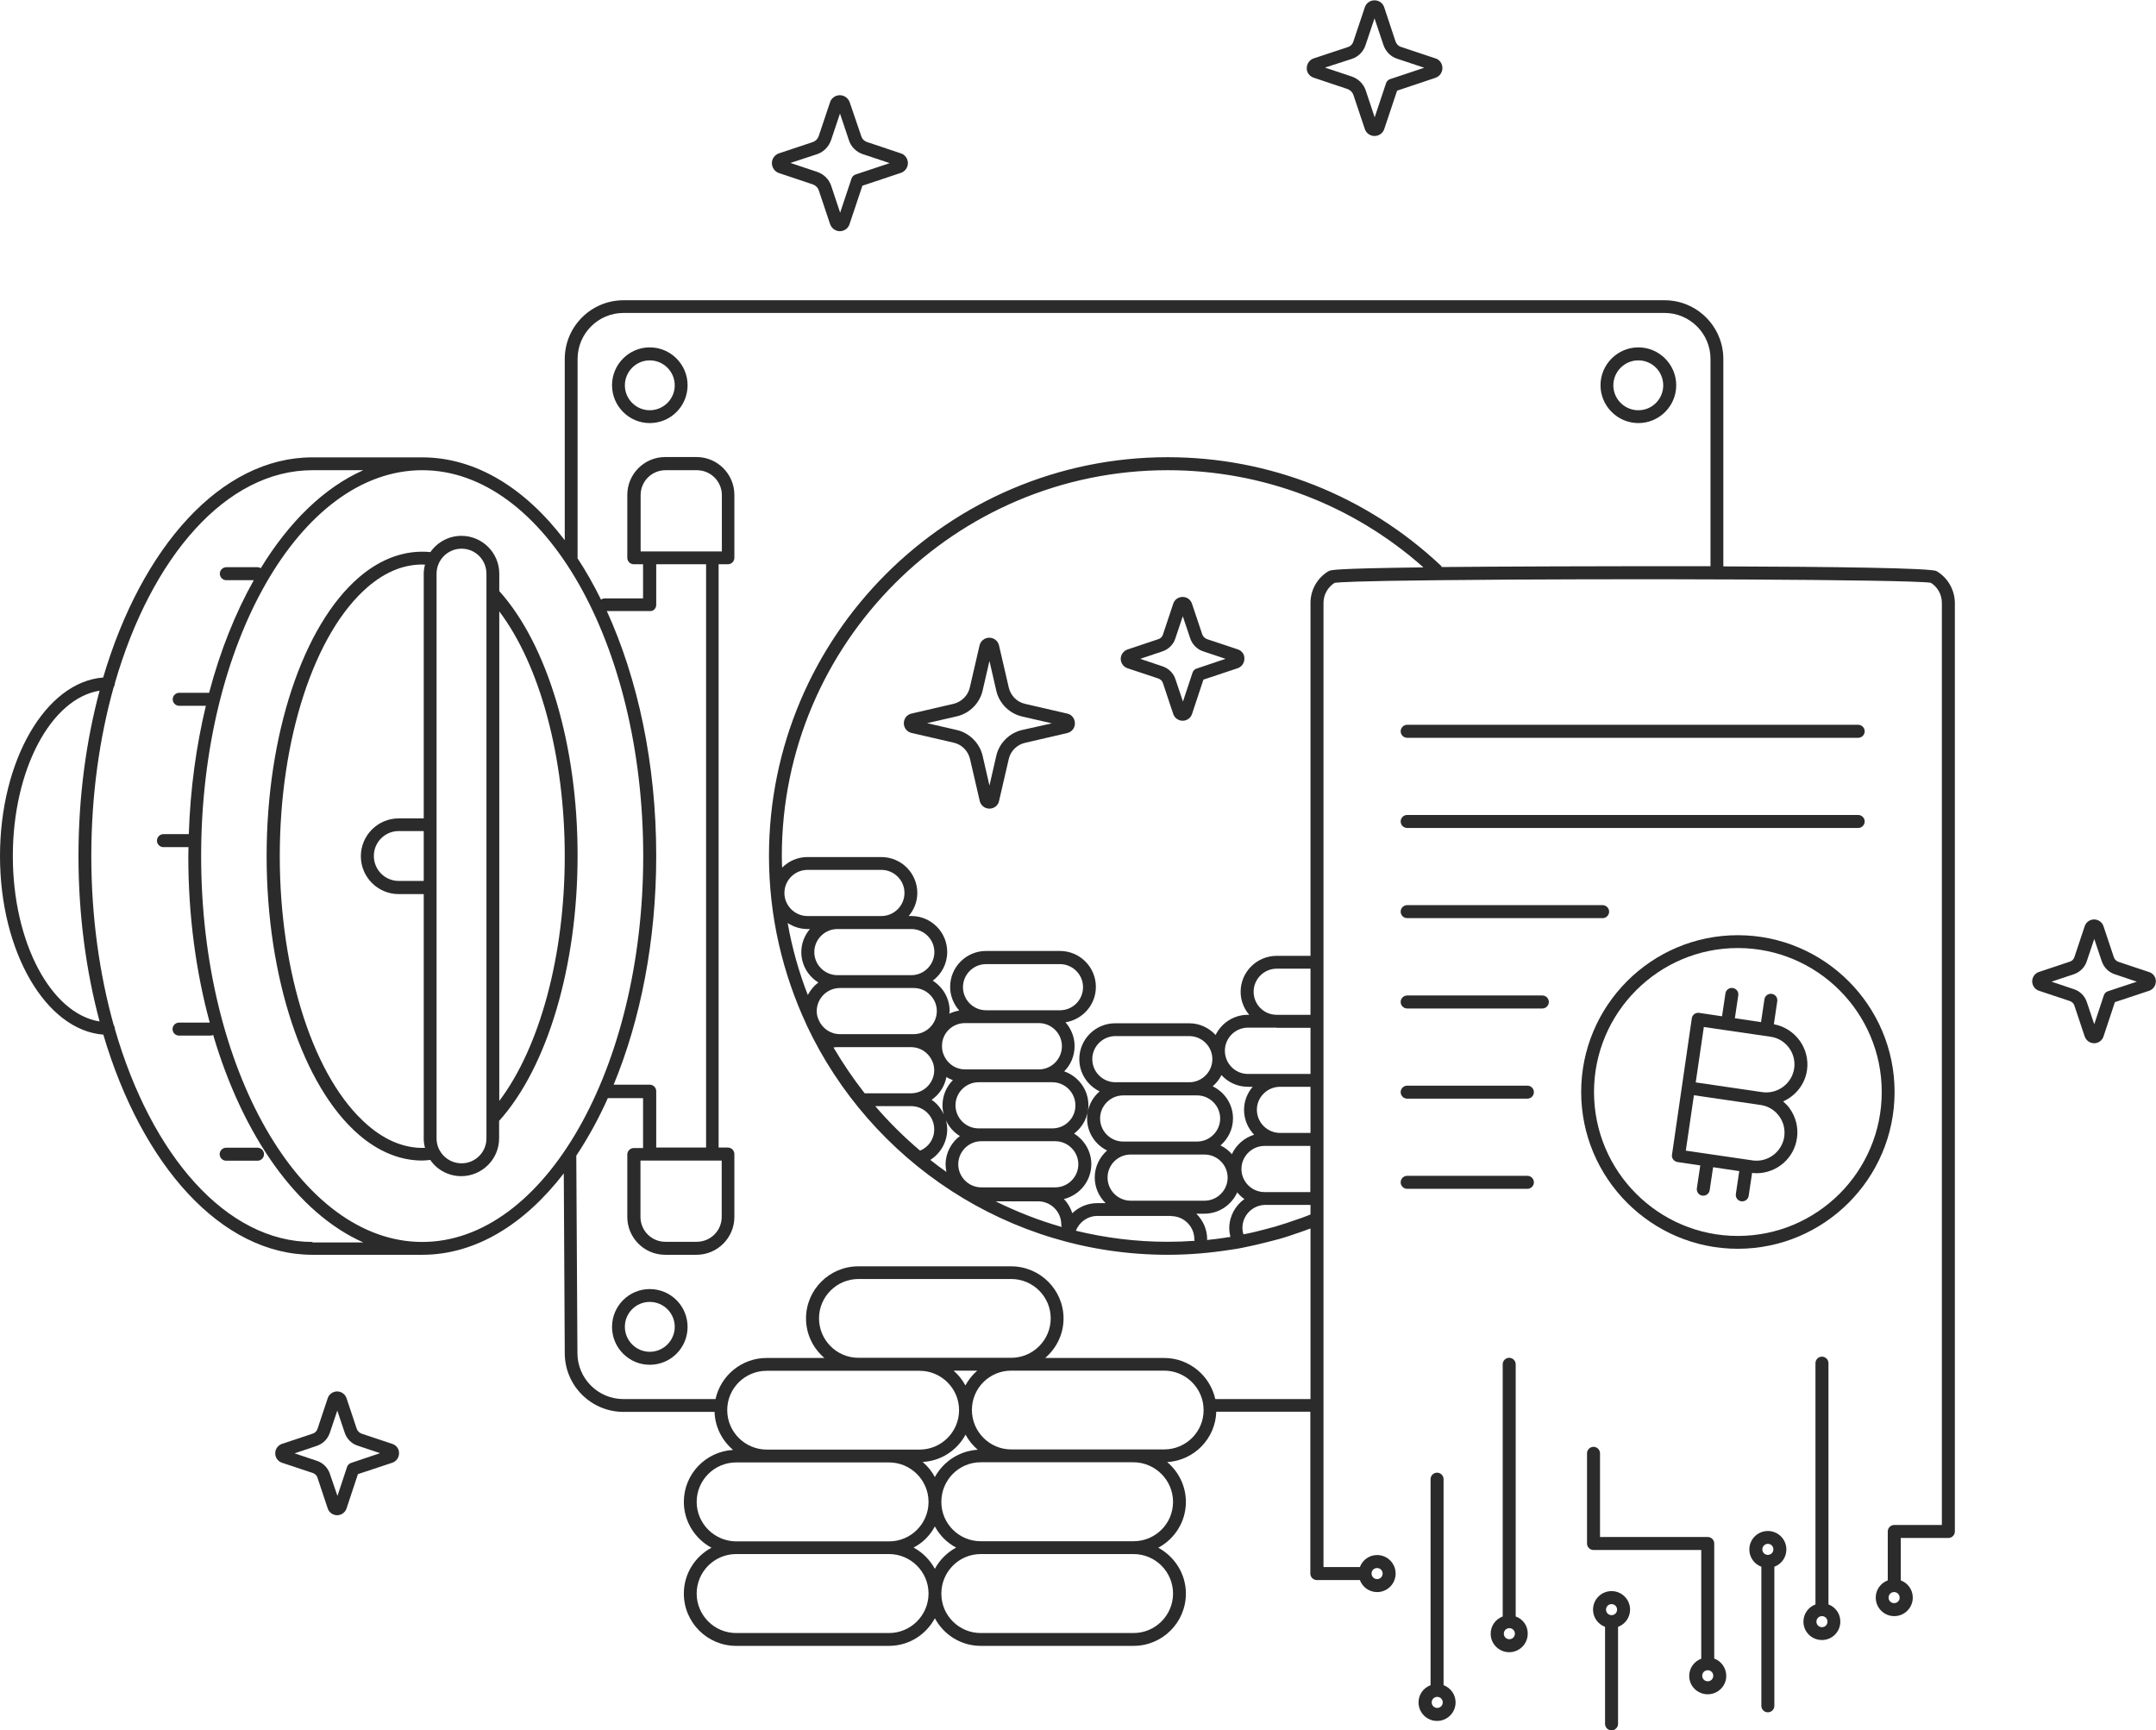
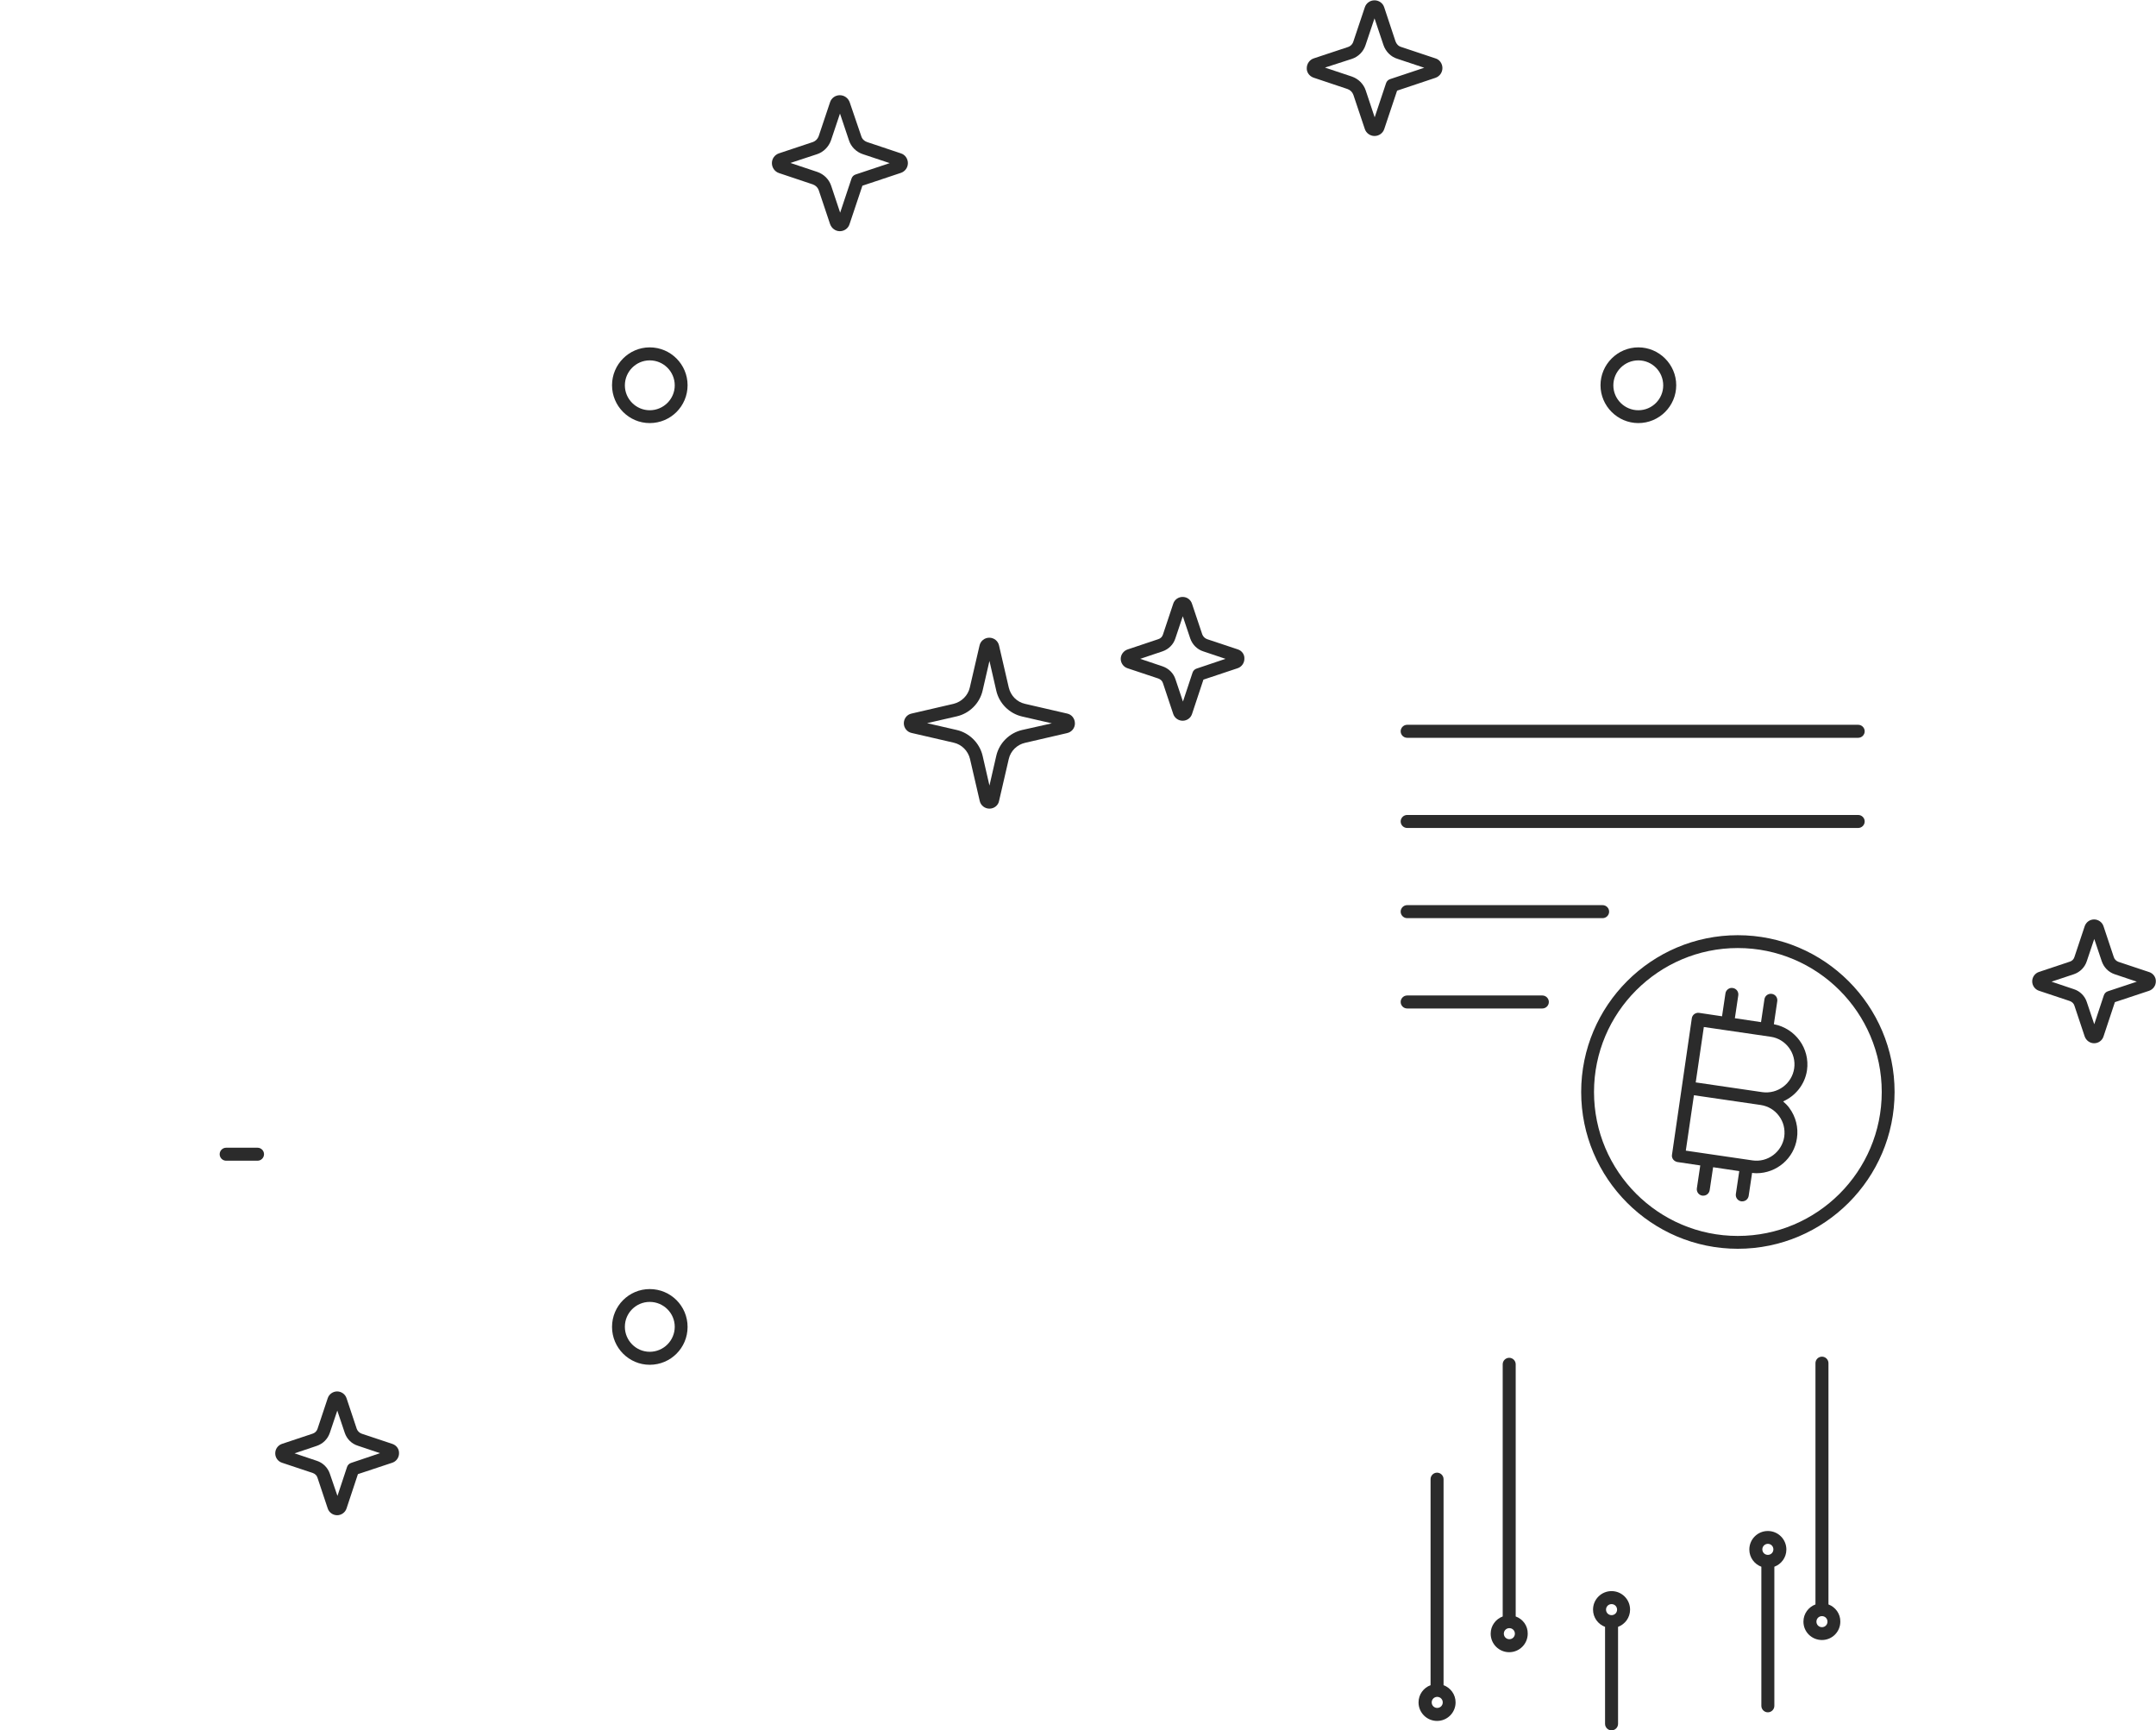
<svg xmlns="http://www.w3.org/2000/svg" version="1.1" id="Layer_1" x="0px" y="0px" viewBox="0 0 1327 1065" style="enable-background:new 0 0 1327 1065;" xml:space="preserve">
  <style type="text/css">
	.st0{fill:#2B2B2B;}
</style>
  <g>
-     <path class="st0" d="M307.3,363.8v-10.7c0-12.8-10.4-23.3-23.3-23.3c-7.9,0-14.9,4-19.1,10c-15.1-1.5-30.3,3.8-43.9,15.5   c-34.6,29.7-56.9,97.1-56.9,171.6c0,74.5,22.3,141.9,56.9,171.6c12.1,10.4,25.4,15.8,38.9,15.8c1.6,0,3.3-0.2,4.9-0.4   c4.2,6.1,11.2,10,19.1,10c12.8,0,23.3-10.4,23.3-23.3v-10.7c29.8-33.1,48.3-95.5,48.3-163.2C355.6,459.1,337.1,396.9,307.3,363.8z    M260.8,542.2h-15.4c-8.5,0-15.3-6.9-15.3-15.4c0-8.5,6.9-15.3,15.3-15.3h15.4V542.2z M226.3,692.5   c-32.9-28.3-54.1-93.3-54.1-165.6c0-72.3,21.3-137.3,54.1-165.6c11.3-9.7,23.1-14.3,35.3-13.8c-0.5,1.8-0.8,3.7-0.8,5.7v150.5   h-15.4c-12.8,0-23.3,10.4-23.3,23.3c0,12.8,10.4,23.3,23.3,23.3h15.4v150.6c0,1.9,0.3,3.8,0.8,5.6   C249.4,706.9,237.5,702.2,226.3,692.5z M299.4,700.7c0,8.5-6.9,15.3-15.3,15.3c-8.5,0-15.4-6.9-15.4-15.3V353.1   c0-8.5,6.9-15.4,15.4-15.4c8.5,0,15.3,6.9,15.3,15.4V700.7z M307.3,376.3c25,33.1,40.3,89.4,40.3,150.6   c0,61.1-15.3,117.6-40.3,150.7V376.3z" />
    <path class="st0" d="M158.5,706.4h-19.3c-2.2,0-4,1.8-4,4s1.8,4,4,4h19.3c2.2,0,4-1.8,4-4S160.7,706.4,158.5,706.4z" />
    <path class="st0" d="M399.9,213.8c-12.8,0-23.2,10.5-23.2,23.3c0,12.8,10.4,23.3,23.2,23.3c12.9,0,23.3-10.4,23.3-23.3   C423.2,224.3,412.8,213.8,399.9,213.8z M399.9,252.5c-8.4,0-15.3-6.9-15.3-15.3c0-8.5,6.9-15.4,15.3-15.4c8.5,0,15.4,6.9,15.4,15.4   C415.3,245.6,408.4,252.5,399.9,252.5z" />
    <path class="st0" d="M1008.4,213.8c-12.8,0-23.3,10.5-23.3,23.3c0,12.8,10.5,23.3,23.3,23.3c12.8,0,23.3-10.4,23.3-23.3   C1031.7,224.3,1021.2,213.8,1008.4,213.8z M1008.4,252.5c-8.5,0-15.4-6.9-15.4-15.3c0-8.5,6.9-15.4,15.4-15.4   c8.5,0,15.3,6.9,15.3,15.4C1023.7,245.6,1016.9,252.5,1008.4,252.5z" />
    <path class="st0" d="M399.9,793.4c-12.8,0-23.2,10.4-23.2,23.3c0,12.8,10.4,23.3,23.2,23.3c12.9,0,23.3-10.4,23.3-23.3   C423.2,803.8,412.8,793.4,399.9,793.4z M399.9,832c-8.4,0-15.3-6.9-15.3-15.4c0-8.5,6.9-15.3,15.3-15.3c8.5,0,15.4,6.9,15.4,15.3   C415.3,825.1,408.4,832,399.9,832z" />
    <path class="st0" d="M866.1,454.1h277.6c2.2,0,4-1.8,4-4s-1.8-4-4-4H866.1c-2.2,0-4,1.8-4,4S863.9,454.1,866.1,454.1z" />
    <path class="st0" d="M866.1,509.6h277.6c2.2,0,4-1.8,4-4s-1.8-4-4-4H866.1c-2.2,0-4,1.8-4,4S863.9,509.6,866.1,509.6z" />
    <path class="st0" d="M866.1,565.1h120.3c2.2,0,4-1.8,4-4s-1.8-4-4-4H866.1c-2.2,0-4,1.8-4,4S863.9,565.1,866.1,565.1z" />
    <path class="st0" d="M949.3,612.7h-83.2c-2.2,0-4,1.8-4,4s1.8,4,4,4h83.2c2.2,0,4-1.8,4-4S951.5,612.7,949.3,612.7z" />
-     <path class="st0" d="M940.1,668.2h-74c-2.2,0-4,1.8-4,4s1.8,4,4,4h74c2.2,0,4-1.8,4-4S942.3,668.2,940.1,668.2z" />
-     <path class="st0" d="M940.1,723.7h-74c-2.2,0-4,1.8-4,4s1.8,4,4,4h74c2.2,0,4-1.8,4-4S942.3,723.7,940.1,723.7z" />
-     <path class="st0" d="M1191.9,351.5c-3.3-1.9-63.8-2.7-131.2-2.9V221c0-20-16.2-36.2-36.2-36.2H383.8c-20,0-36.2,16.2-36.2,36.2   l0,111.5c-24.3-32-54.7-51-87.8-51h-67.6c-56.2,0-105,55.2-128.7,135.5C28.2,419.7,0,467.9,0,526.9c0,59,28.3,107.2,63.6,109.9   c23.7,80.3,72.5,135.5,128.7,135.5h67.6c32.7,0,62.9-18.7,87.1-50.1l0.6,110.6c0,20,16.2,36.2,36.2,36.2h56   c0.3,9.4,4.7,17.7,11.4,23.4c-16.9,1-30.3,14.9-30.3,32c0,12.2,7,22.8,17,28.2c-10.1,5.4-17,16-17,28.2c0,17.8,14.4,32.2,32.2,32.2   h94.1c12.2,0,22.8-6.9,28.2-17c5.4,10.1,16,17,28.2,17h94.1c17.8,0,32.2-14.4,32.2-32.2c0-12.2-7-22.8-17-28.2   c10.1-5.4,17-16,17-28.2c0-9.8-4.5-18.6-11.5-24.5c16.5-1,29.7-14.4,30.2-31h57.9V922c0,0,0,0,0,0v46.5c0,2.2,1.8,4,4,4H837   c1.6,4.3,5.7,7.4,10.6,7.4c6.3,0,11.4-5.1,11.4-11.4c0-6.3-5.1-11.4-11.4-11.4c-4.9,0-9,3.1-10.6,7.4h-22.4v-47.8c0,0,0,0,0,0v-179   c0,0,0,0,0,0c0,0,0,0,0,0s0,0,0,0c0,0,0,0,0,0V371c0-5,2.7-9.7,6.9-12.3c2.3-0.3,13-1.1,64.1-1.6c107.8-1.2,290.1-0.5,302.8,1.6   c4.2,2.6,6.8,7.3,6.8,12.3v468v27.4v72.2h-29.3c-2.2,0-4,1.8-4,4v30.1c-4.3,1.6-7.4,5.7-7.4,10.6c0,6.3,5.1,11.4,11.4,11.4   c6.3,0,11.4-5.1,11.4-11.4c0-4.9-3.1-9-7.4-10.6v-26.1h29.3c2.2,0,4-1.8,4-4v-76.2V839V371C1203.1,363,1198.8,355.5,1191.9,351.5z    M847.6,965.1c1.9,0,3.4,1.5,3.4,3.4c0,1.9-1.5,3.4-3.4,3.4c-1.9,0-3.4-1.5-3.4-3.4C844.1,966.6,845.7,965.1,847.6,965.1z    M7.9,526.9c0-53.2,23.5-97,53.4-101.8c-8.3,31-13,65.5-13,101.8c0,36.3,4.7,70.8,13,101.8C31.4,623.9,7.9,580.1,7.9,526.9z    M192.3,764.4c-53.1,0-99.2-53.4-121.6-131.1c0-0.1,0-0.1,0-0.2c0-0.8-0.3-1.5-0.7-2.1c-8.8-31.5-13.8-66.8-13.8-104.1   c0-37.3,5-72.6,13.8-104.1c0.4-0.6,0.7-1.3,0.7-2.1c0-0.1,0-0.1,0-0.2c22.4-77.7,68.5-131.1,121.6-131.1h31.3   c-24.1,10.7-45.7,31.8-63.1,60.3c-0.6-0.3-1.2-0.6-1.9-0.6h-19.3c-2.2,0-4,1.8-4,4s1.8,4,4,4h16.9c-11.3,20.1-20.7,43.5-27.5,69.3   h-18.4c-2.2,0-4,1.8-4,4s1.8,4,4,4h16.4c-5.9,24.6-9.6,51.2-10.5,79h-15.6c-2.2,0-4,1.8-4,4s1.8,4,4,4H116c0,1.9-0.1,3.8-0.1,5.7   c0,36.5,4.7,71.1,13.2,102.3h-18.9c-2.2,0-4,1.8-4,4s1.8,4,4,4h19.3c0.6,0,1.2-0.2,1.7-0.4c18.4,62.4,51.9,109.7,92.4,127.7H192.3z    M259.9,764.4c-75,0-136.1-106.5-136.1-237.5c0-130.9,61-237.5,136.1-237.5c75,0,136,106.5,136,237.5   C395.9,657.8,334.9,764.4,259.9,764.4z M438.6,339.4h-38.6h-5.7v-34.7c0-8.5,6.9-15.3,15.3-15.3h19.3c8.5,0,15.4,6.9,15.4,15.3   v34.7H438.6z M403.9,372.3v-25h30.7v359h-30.7v-34.7c0-2.2-1.8-4-4-4h-22.2c16.5-39.9,26.2-88.5,26.2-140.9   c0-56.7-11.4-109-30.4-150.6h26.5C402.1,376.3,403.9,374.5,403.9,372.3z M399.9,714.3h38.6h5.7V749c0,8.5-6.9,15.3-15.4,15.3h-19.3   c-8.5,0-15.3-6.9-15.3-15.3v-34.7H399.9z M447.6,867.9c0-13.4,10.9-24.2,24.3-24.2h56.5H566c13.4,0,24.3,10.9,24.3,24.2   c0,13.4-10.9,24.3-24.3,24.3h-18.9h-75.3C458.5,892.1,447.6,881.3,447.6,867.9z M504.1,811.4c0-13.3,10.9-24.2,24.3-24.2h94   c13.4,0,24.3,10.9,24.3,24.2c0,13.4-10.9,24.3-24.3,24.3H566h-37.7C515,835.7,504.1,824.8,504.1,811.4z M601.5,843.6   c-3,2.6-5.4,5.6-7.3,9.1c-1.9-3.5-4.3-6.5-7.3-9.1H601.5z M594.3,883c1.9,3.6,4.5,6.7,7.5,9.3c-11.4,0.7-21.2,7.3-26.4,16.8   c-1.9-3.6-4.5-6.7-7.5-9.3C579.3,899.2,589.1,892.6,594.3,883z M428.8,924.4c0-13.4,10.9-24.3,24.3-24.3h18.8h75.3   c13.3,0,24.2,10.8,24.3,24.1c0,0.1,0,0.1,0,0.2s0,0.1,0,0.2c-0.1,13.3-10.9,24.1-24.3,24.1h-94.1   C439.7,948.6,428.8,937.7,428.8,924.4z M575.4,939.5c3,5.5,7.5,10.1,13.1,13c-5.5,3-10.1,7.5-13.1,13.1c-3-5.5-7.5-10.1-13.1-13.1   C567.9,949.6,572.4,945.1,575.4,939.5z M547.2,1005.1h-94.1c-13.4,0-24.3-10.9-24.3-24.3s10.9-24.3,24.3-24.3h94.1   c13.3,0,24.2,10.8,24.3,24.1c0,0.1,0,0.1,0,0.2s0,0.1,0,0.2C571.4,994.3,560.5,1005.1,547.2,1005.1z M722,980.8   c0,13.4-10.9,24.3-24.3,24.3h-94.1c-13.3,0-24.2-10.8-24.2-24.1c0-0.1,0-0.1,0-0.2s0-0.1,0-0.2c0.1-13.3,10.9-24.1,24.2-24.1h94.1   C711.1,956.5,722,967.4,722,980.8z M722,924.4c0,13.4-10.9,24.2-24.3,24.2h-94.1c-13.3,0-24.2-10.8-24.2-24.1c0-0.1,0-0.1,0-0.2   s0-0.1,0-0.2c0.1-13.3,10.9-24.1,24.2-24.1h18.8h75.3C711.1,900.1,722,911,722,924.4z M716.5,892.1h-18.8h-75.3   c-13.3,0-24.2-10.9-24.2-24.3c0-13.4,10.8-24.2,24.2-24.2h94.1c13.4,0,24.3,10.9,24.3,24.2C740.9,881.3,729.9,892.1,716.5,892.1z    M800.3,749.9c0,0-0.1,0-0.1,0c-0.3,0.1-0.7,0.3-1.1,0.4c-0.4,0.1-0.8,0.3-1.2,0.4c-4.4,1.6-8.8,3-13.2,4.3c-1.9,0.5-3.7,1-5.6,1.5   c-4.2,1.1-8.4,2.2-12.7,3c-0.3,0.1-0.7,0.1-1.1,0.2c-0.4-1.3-0.6-2.6-0.6-3.9c0-7.8,6.2-14,13.9-14.2l28,0v5.9   C804.5,748.4,802.4,749.1,800.3,749.9z M754.9,761.6c-0.1,0-0.1,0-0.2,0.1c-3.9,0.6-7.9,1.1-11.8,1.5c0-0.2,0.1-0.3,0.1-0.4   c0-6.2-2.6-11.8-6.7-15.8h5c9,0,16.7-5.4,20.2-13.1c1.3,1.5,2.8,3,4.4,4.1c-5.6,4-9.3,10.6-9.3,18c0,1.8,0.3,3.6,0.7,5.3   c-0.4,0.1-0.8,0.1-1.2,0.2C755.8,761.4,755.4,761.5,754.9,761.6z M484.8,568.1c3.5,2.3,7.7,3.7,12.1,3.7h1.6   c-3.3,3.9-5.3,8.8-5.3,14.2c0,7.9,4.2,14.8,10.5,18.7c-2.7,2-4.9,4.7-6.5,7.7C491.7,598.3,487.5,583.4,484.8,568.1z M560.9,600.2   h-43.9h-1.5c-7.9,0-14.3-6.4-14.3-14.2c0-7.8,6.4-14.2,14.3-14.2h27h18.4c7.8,0,14.2,6.4,14.2,14.2   C575.1,593.8,568.7,600.2,560.9,600.2z M542.5,563.8h-27H497c-7.8,0-14.2-6.4-14.2-14.2c0-7.8,6.4-14.2,14.2-14.2h45.5   c7.8,0,14.2,6.4,14.2,14.2C556.7,557.4,550.3,563.8,542.5,563.8z M502.7,622.3c0-7.8,6.4-14.2,14.3-14.2h43.9h1.5   c7.8,0,14.2,6.4,14.2,14.2c0,7.8-6.4,14.2-14.2,14.2h-1.5h-43.9c-5.9,0-10.9-3.6-13.1-8.7c0,0,0,0,0-0.1   C503.1,626.2,502.7,624.3,502.7,622.3z M652.4,621.8h-13.1h-32.4c-7.8,0-14.2-6.4-14.2-14.2c0-7.8,6.4-14.2,14.2-14.2h45.5   c7.8,0,14.2,6.4,14.2,14.2C666.6,615.4,660.3,621.8,652.4,621.8z M593.9,629.7h13.1h32.4c7.8,0,14.2,6.4,14.2,14.2   c0,7.9-6.4,14.3-14.2,14.3h-37h-8.4c-5.4,0-10-3-12.4-7.4c-0.3-0.7-0.6-1.3-0.9-1.9c-0.6-1.5-0.9-3.2-0.9-4.9   C579.6,636.1,586,629.7,593.9,629.7z M649.5,702.4c7.8,0,14.2,6.4,14.2,14.2c0,7.8-6.4,14.2-14.2,14.2h-45.5   c-7.8,0-14.2-6.4-14.2-14.2c0-7.8,6.4-14.2,14.2-14.2h43.7H649.5z M647.8,694.5h-43.7h-1.8c-7.8,0-14.2-6.4-14.2-14.2   c0-7.8,6.4-14.2,14.2-14.2h37h8.4c7.8,0,14.2,6.4,14.2,14.2C662,688.1,655.6,694.5,647.8,694.5z M573.2,651.9   c0.3,0.7,0.6,1.3,0.9,1.9c0.6,1.5,0.9,3.2,0.9,4.9c0,7.8-6.4,14.2-14.2,14.2h-28.6c-7-8.9-13.4-18.4-19.2-28.2   c0.8-0.1,1.5-0.2,2.3-0.2h1.5h43.9C566.2,644.5,570.8,647.5,573.2,651.9z M566.3,708.2c-9.9-8.4-19.1-17.5-27.6-27.4h22.1   c7.8,0,14.2,6.4,14.2,14.2C575.1,700.9,571.6,706,566.3,708.2z M573.4,676.9c4.7-3.2,8-8.2,9.1-14c1.3,0.8,2.6,1.4,4,1.9   c-4,4-6.4,9.5-6.4,15.6c0,1.9,0.3,3.8,0.8,5.6C579.3,682.3,576.7,679.1,573.4,676.9z M583,695.1c0-2-0.3-3.8-0.8-5.6   c1.8,4,4.8,7.4,8.6,9.7c-5.3,4-8.8,10.4-8.8,17.5c0,1.6,0.2,3.1,0.5,4.6c-3.4-2.4-6.7-4.8-9.9-7.4C578.9,709.9,583,702.9,583,695.1   z M639,739.4c7.8,0,14.2,6.4,14.2,14.2c0,0.6,0.1,1.1,0.4,1.6c-14.2-4-27.8-9.4-40.8-15.8H639z M691.3,702.6   c-7.8,0-14.2-6.4-14.2-14.2c0-7.8,6.4-14.2,14.2-14.2h45.5c7.8,0,14.2,6.4,14.2,14.2c0,7.8-6.4,14.2-14.2,14.2h-40.8H691.3z    M771.6,610.4c0-7.8,6.4-14.2,14.2-14.2h20.8v28.4h-20.8C778,624.6,771.6,618.3,771.6,610.4z M778.3,733.7   c-7.8,0-14.2-6.4-14.2-14.2c0-7.8,6.4-14.2,14.2-14.2h9.5h18.7v28.4h-27.7c-0.1,0-0.2,0-0.3,0H778.3z M787.9,668.9h18.7v28.4h-18.7   c-7.9,0-14.3-6.4-14.3-14.3C773.6,675.3,780,668.9,787.9,668.9z M785.8,632.6h20.8V661h-18.7h-19.8c-7.8,0-14.2-6.4-14.2-14.3   c0-7.8,6.4-14.2,14.2-14.2H785.8z M768.1,668.9h2.9c-3.3,3.9-5.3,8.8-5.3,14.2c0,6,2.4,11.3,6.2,15.3c-6.1,1.9-11.1,6.3-13.7,12   c-1.9-2.3-4.3-4.1-7-5.4c4.7-4.1,7.7-10,7.7-16.6c0-8.7-5.1-16.2-12.5-19.8c2.2-1.9,4.1-4.3,5.4-6.9   C755.8,666.1,761.6,668.9,768.1,668.9z M746.2,651.9c0,7.8-6.4,14.2-14.2,14.2h-45.5c-7.8,0-14.2-6.4-14.2-14.2   c0-7.8,6.4-14.2,14.2-14.2H732C739.8,637.7,746.2,644.1,746.2,651.9z M695.9,710.6h40.8h4.7c7.8,0,14.2,6.4,14.2,14.2   c0,7.8-6.4,14.2-14.2,14.2h-45.5c-7.8,0-14.2-6.4-14.2-14.2C681.7,716.9,688.1,710.6,695.9,710.6z M720.9,748.5   c7.8,0,14.2,6.4,14.2,14.2c0,0.4,0.1,0.7,0.2,1c-5.5,0.4-11,0.6-16.6,0.6c-19.5,0-38.3-2.4-56.5-6.8c2.1-5.4,7.3-9.1,13.2-9.1   H720.9z M806.6,371v217.3h-20.8c-12.2,0-22.2,9.9-22.2,22.1c0,5.4,2,10.4,5.3,14.2h-0.9c-8.7,0-16.2,5.1-19.8,12.4   c-4.1-4.4-9.8-7.2-16.3-7.2h-45.5c-12.2,0-22.1,9.9-22.1,22.1c0,8.7,5.1,16.2,12.5,19.8c-4.7,4.1-7.7,10-7.7,16.7   c0,8.7,5,16.1,12.3,19.7c-4.6,4.1-7.6,10-7.6,16.6c0,6.2,2.6,11.8,6.7,15.8h-5.1c-5.9,0-11.3,2.3-15.4,6.2   c-1.1-3.3-2.8-6.3-5.2-8.7c9.7-2.4,16.9-11.1,16.9-21.5c0-7.9-4.3-14.9-10.6-18.8c5.3-4,8.8-10.4,8.8-17.5   c0-9.7-6.3-17.8-14.9-20.8c4-4,6.4-9.5,6.4-15.6c0-5.6-2.2-10.7-5.6-14.6c10.6-1.7,18.7-10.8,18.7-21.8c0-12.2-9.9-22.1-22.1-22.1   h-45.5c-12.2,0-22.1,9.9-22.1,22.1c0,5.6,2.2,10.7,5.6,14.6c-2.1,0.3-4.2,1-6.1,1.9c0-0.6,0.2-1.1,0.2-1.6   c0-7.9-4.2-14.8-10.4-18.7c5.4-4,8.9-10.4,8.9-17.7c0-12.2-9.9-22.1-22.1-22.1h-1.6c3.3-3.9,5.3-8.8,5.3-14.2   c0-12.2-9.9-22.1-22.2-22.1H497c-6.1,0-11.6,2.5-15.6,6.5c-0.1-2.4-0.2-4.7-0.2-7.1c0-130.9,106.5-237.5,237.5-237.5   c58.3,0,113.9,21.2,157.4,59.8c-55.3,0.7-56.9,1.6-58.3,2.3c0,0,0,0,0,0c0,0,0,0,0,0C810.9,355.5,806.6,363,806.6,371z M887.4,349   c-0.2-0.4-0.4-0.8-0.8-1.1c-45.7-42.9-105.3-66.5-167.9-66.5c-135.3,0-245.4,110.1-245.4,245.4c0,37.2,8.4,72.4,23.2,104.1   c0,0,0,0,0,0.1c39.2,83.4,124.1,141.3,222.2,141.3c13.1,0,26-1.1,38.7-3.1c2.6-0.3,5-0.8,7.2-1.2c5.6-1.1,11.1-2.4,16.5-3.8   c1.9-0.5,3.8-1,5.8-1.5c4.7-1.3,9.3-2.9,13.9-4.5c0.2-0.1,0.4-0.1,0.6-0.2c0.2-0.1,0.5-0.2,0.8-0.3c1.5-0.5,2.9-1.1,4.4-1.6v105   H748c-3.2-14.4-16.1-25.3-31.5-25.3h-73.2c6.9-5.9,11.3-14.6,11.3-24.3c0-17.7-14.5-32.1-32.3-32.1h-94   c-17.8,0-32.2,14.4-32.2,32.1c0,9.7,4.4,18.4,11.3,24.3h-35.5c-15.4,0-28.3,10.8-31.5,25.3h-56.7c-15.6,0-28.3-12.7-28.3-28.3   l-0.7-121.5c7.1-10.7,13.7-22.6,19.4-35.4h21.7v30.7h-5.7c-2.2,0-4,1.8-4,4V749c0,12.8,10.4,23.3,23.3,23.3h19.3   c12.8,0,23.3-10.4,23.3-23.3v-38.7c0-2.2-1.8-4-4-4h-5.7v-359h5.7c2.2,0,4-1.8,4-4v-38.7c0-12.8-10.4-23.3-23.3-23.3h-19.3   c-12.8,0-23.3,10.4-23.3,23.3v38.7c0,2.2,1.8,4,4,4h5.7v21h-23.7c-0.8,0-1.5,0.3-2.2,0.7c-4.5-9.1-9.3-17.6-14.5-25.5   c0-0.1,0.1-0.2,0.1-0.2l0-122.4c0-15.6,12.7-28.3,28.3-28.3h640.7c15.6,0,28.3,12.7,28.3,28.3v127.6   C987.2,348.4,917.1,348.7,887.4,349z M1165.8,986.7c-1.9,0-3.4-1.5-3.4-3.4c0-1.9,1.5-3.4,3.4-3.4c1.9,0,3.4,1.5,3.4,3.4   C1169.3,985.2,1167.7,986.7,1165.8,986.7z" />
    <path class="st0" d="M1069.6,575.6c-53.2,0-96.4,43.3-96.4,96.5c0,53.2,43.3,96.5,96.4,96.5c53.2,0,96.5-43.3,96.5-96.5   C1166.1,618.9,1122.8,575.6,1069.6,575.6z M1069.6,760.7c-48.8,0-88.5-39.7-88.5-88.6c0-48.8,39.7-88.6,88.5-88.6   c48.8,0,88.6,39.7,88.6,88.6C1158.2,721,1118.5,760.7,1069.6,760.7z" />
    <path class="st0" d="M1091.8,630.4l2.1-14.2c0.3-2.2-1.2-4.2-3.4-4.5c-2.2-0.3-4.2,1.2-4.5,3.3l-2.1,14.1l-16.1-2.4l2.1-14.1   c0.3-2.2-1.2-4.2-3.4-4.5c-2.1-0.4-4.2,1.2-4.5,3.3l-2.1,14.1l-14.1-2.1c-2.2-0.3-4.2,1.2-4.5,3.3l-6.1,42l-6.1,42   c-0.2,1,0.1,2.1,0.7,2.9c0.6,0.8,1.6,1.4,2.6,1.6l14.1,2.1l-2.1,14.1c-0.3,2.2,1.2,4.2,3.4,4.5c0.2,0,0.4,0,0.6,0   c1.9,0,3.6-1.4,3.9-3.4l2.1-14.1l16.1,2.4l-2.1,14.1c-0.3,2.2,1.2,4.2,3.4,4.5c0.2,0,0.4,0,0.6,0c1.9,0,3.6-1.4,3.9-3.4l2.1-14.1   c0.9,0.1,1.8,0.2,2.7,0.2c12.3,0,23.1-9,24.9-21.5c1-6.6-0.7-13.3-4.7-18.7c-1.1-1.5-2.4-2.8-3.8-4c7.6-3.4,13.4-10.4,14.7-19.2   c0,0,0,0,0,0C1114.1,645.3,1105,632.9,1091.8,630.4z M1098.2,699.6c-1.4,9.4-10.2,16-19.6,14.6l-41-6l5-34.1l41.1,6   c4.6,0.7,8.6,3.1,11.3,6.8C1097.7,690.5,1098.8,695,1098.2,699.6z M1104.3,657.6c-1.4,9.4-10.2,15.9-19.6,14.6l-41-6l5-34.1l41.1,6   C1099.1,639.4,1105.7,648.2,1104.3,657.6z" />
    <path class="st0" d="M808.5,47.8l20.9,7c1.7,0.6,3,1.9,3.6,3.6l7,20.9c0.8,2.6,3.3,4.4,6,4.4c2.8,0,5.2-1.8,6-4.3l7.9-23.6   l23.6-7.9c2.6-0.9,4.3-3.3,4.3-6c0-2.8-1.8-5.3-4.4-6l-21-7c-1.7-0.5-2.9-1.8-3.5-3.5l-6.9-20.8c-0.8-2.7-3.3-4.4-6-4.4   c-2.8,0-5.2,1.8-6,4.4l-7,20.9c-0.5,1.7-1.8,3-3.5,3.5l-20.8,6.9c-2.6,0.8-4.4,3.3-4.4,6.1C804.2,44.5,805.9,46.9,808.5,47.8z    M831.9,36.3c4.1-1.3,7.3-4.5,8.6-8.6l5.5-16.4l5.5,16.4c1.4,4.1,4.6,7.3,8.6,8.5l16.5,5.5l-21,7c-1.2,0.4-2.1,1.3-2.5,2.5l-7,21   l-5.5-16.5c-1.3-4-4.5-7.2-8.6-8.6l-16.5-5.5L831.9,36.3z" />
    <path class="st0" d="M479.4,106.5l20.9,7c1.7,0.6,3,1.9,3.6,3.5l7,20.9c0.9,2.6,3.3,4.4,6,4.4c2.7,0,5.2-1.7,6-4.4l7.9-23.6   l23.7-7.9c2.6-0.9,4.3-3.3,4.3-6c0-2.7-1.7-5.2-4.3-6l-20.9-7c-1.7-0.6-3-1.9-3.5-3.6L523,63c-0.9-2.6-3.3-4.4-6.1-4.4   c-2.8,0-5.2,1.8-6,4.3l-7,20.9c-0.6,1.7-1.9,3-3.5,3.6l-21,7c-2.6,0.9-4.3,3.3-4.3,6C475.1,103.1,476.8,105.6,479.4,106.5z    M502.9,94.9c4-1.3,7.2-4.6,8.6-8.6l5.5-16.4l5.5,16.4c1.3,4.1,4.6,7.3,8.6,8.6l16.5,5.5l-21,7c-1.2,0.4-2.1,1.3-2.5,2.5l-7,21   l-5.5-16.5c-1.3-4-4.5-7.2-8.6-8.6l-16.5-5.5L502.9,94.9z" />
    <path class="st0" d="M932.9,994.9V839.7c0-2.2-1.8-4-4-4s-4,1.8-4,4v155.2c-4.3,1.6-7.4,5.7-7.4,10.6c0,6.3,5.1,11.4,11.4,11.4   c6.3,0,11.4-5.1,11.4-11.4C940.4,1000.6,937.3,996.5,932.9,994.9z M929,1008.9c-1.9,0-3.4-1.5-3.4-3.4c0-1.9,1.5-3.4,3.4-3.4   c1.9,0,3.4,1.5,3.4,3.4C932.4,1007.4,930.9,1008.9,929,1008.9z" />
    <path class="st0" d="M888.5,1037.2V910.4c0-2.2-1.8-4-4-4s-4,1.8-4,4v126.8c-4.3,1.6-7.4,5.7-7.4,10.6c0,6.3,5.1,11.4,11.4,11.4   c6.3,0,11.4-5.1,11.4-11.4C895.9,1042.9,892.8,1038.8,888.5,1037.2z M884.6,1051.2c-1.9,0-3.4-1.5-3.4-3.4c0-1.9,1.5-3.4,3.4-3.4   c1.9,0,3.4,1.5,3.4,3.4C888,1049.7,886.5,1051.2,884.6,1051.2z" />
-     <path class="st0" d="M1055.1,1020.8V950c0-2.2-1.8-4-4-4h-66.3v-51.5c0-2.2-1.8-4-4-4s-4,1.8-4,4V950c0,2.2,1.8,4,4,4h66.3v66.9   c-4.3,1.6-7.4,5.7-7.4,10.6c0,6.3,5.1,11.3,11.4,11.3c6.3,0,11.4-5.1,11.4-11.3C1062.5,1026.6,1059.4,1022.4,1055.1,1020.8z    M1051.1,1034.8c-1.9,0-3.4-1.5-3.4-3.4c0-1.9,1.5-3.4,3.4-3.4c1.9,0,3.4,1.5,3.4,3.4C1054.5,1033.3,1053,1034.8,1051.1,1034.8z" />
    <path class="st0" d="M991.9,979.3c-6.3,0-11.4,5.1-11.4,11.4c0,4.9,3.1,9,7.4,10.6v59.7c0,2.2,1.8,4,4,4s4-1.8,4-4v-59.7   c4.3-1.6,7.4-5.7,7.4-10.6C1003.3,984.4,998.2,979.3,991.9,979.3z M991.9,987.3c1.9,0,3.4,1.5,3.4,3.4c0,1.9-1.5,3.4-3.4,3.4   c-1.9,0-3.4-1.5-3.4-3.4C988.5,988.8,990,987.3,991.9,987.3z" />
    <path class="st0" d="M1125.4,987.5V839c0-2.2-1.8-4-4-4c-2.2,0-4,1.8-4,4v148.5c-4.3,1.6-7.4,5.7-7.4,10.6   c0,6.3,5.1,11.3,11.4,11.3c6.3,0,11.3-5.1,11.3-11.3C1132.8,993.3,1129.7,989.1,1125.4,987.5z M1121.4,1001.5   c-1.9,0-3.4-1.5-3.4-3.4c0-1.9,1.5-3.4,3.4-3.4c1.9,0,3.4,1.5,3.4,3.4C1124.8,1000,1123.3,1001.5,1121.4,1001.5z" />
    <path class="st0" d="M1088.1,942.3c-6.3,0-11.4,5.1-11.4,11.4c0,4.9,3.1,9,7.4,10.6v85.6c0,2.2,1.8,4,4,4c2.2,0,4-1.8,4-4v-85.6   c4.3-1.6,7.4-5.7,7.4-10.6C1099.5,947.4,1094.4,942.3,1088.1,942.3z M1088.1,950.2c1.9,0,3.4,1.5,3.4,3.4c0,1.9-1.5,3.4-3.4,3.4   c-1.9,0-3.4-1.5-3.4-3.4C1084.7,951.8,1086.2,950.2,1088.1,950.2z" />
    <path class="st0" d="M761.9,399.7l-18.9-6.3c-1.4-0.5-2.5-1.6-3-2.9l-6.3-18.8c-0.8-2.6-3.1-4.3-5.8-4.3c-2.7,0-5,1.7-5.8,4.2   l-6.3,18.9c-0.4,1.4-1.5,2.5-2.9,2.9l-18.8,6.3c-2.5,0.8-4.3,3.2-4.3,5.8c0,2.6,1.7,5,4.2,5.8l18.9,6.3c1.4,0.5,2.5,1.5,2.9,2.9   l6.3,18.9c0.8,2.5,3.2,4.2,5.8,4.2c2.7,0,5-1.7,5.8-4.2l7-21.1l21-7c2.5-0.8,4.2-3.2,4.2-5.8C766.1,402.9,764.4,400.5,761.9,399.7z    M736.5,411.5c-1.2,0.4-2.1,1.3-2.5,2.5l-5.9,17.8l-4.6-13.7c-1.2-3.8-4.2-6.7-8-8l-13.7-4.6l13.7-4.6c3.8-1.3,6.7-4.2,7.9-7.9   l4.6-13.7l4.6,13.7c1.3,3.7,4.2,6.7,8,7.9l13.7,4.6L736.5,411.5z" />
    <path class="st0" d="M1322.8,598.3l-18.9-6.3c-1.4-0.5-2.5-1.6-2.9-3l-6.3-18.9c-0.8-2.5-3.2-4.2-5.8-4.2c-2.6,0-4.9,1.6-5.8,4.2   l-6.3,18.9c-0.4,1.4-1.5,2.5-2.9,2.9l-18.9,6.3c-2.5,0.8-4.2,3.2-4.2,5.8c0,2.6,1.7,5,4.2,5.8l18.9,6.3c1.4,0.5,2.5,1.5,2.9,2.9   l6.3,18.9c0.9,2.5,3.2,4.2,5.8,4.2c2.7,0,5-1.7,5.8-4.2l7-21.1l21.1-7c2.5-0.9,4.1-3.2,4.1-5.8   C1327,601.5,1325.3,599.1,1322.8,598.3z M1297.4,610.1c-1.2,0.4-2.1,1.3-2.5,2.5l-5.9,17.8l-4.6-13.7c-1.2-3.7-4.2-6.7-8-7.9   l-13.7-4.6l13.8-4.6c3.8-1.3,6.7-4.3,7.9-8l4.6-13.7l4.6,13.7c1.3,3.8,4.1,6.7,7.9,8l13.7,4.6L1297.4,610.1z" />
    <path class="st0" d="M241.5,888.7l-18.9-6.3c-1.4-0.5-2.5-1.6-3-2.9l-6.3-18.9c-0.8-2.5-3.2-4.2-5.8-4.2c-2.6,0-5,1.7-5.8,4.2   l-6.3,18.9c-0.5,1.4-1.5,2.4-3,2.9l-18.9,6.3c-2.5,0.9-4.1,3.2-4.1,5.8c0,2.7,1.7,5,4.2,5.8l18.9,6.3c1.4,0.5,2.5,1.5,2.9,2.9   l6.3,18.9c0.8,2.5,3.2,4.2,5.8,4.2c2.6,0,5-1.7,5.8-4.2l7-21.1l21.1-7c2.5-0.8,4.2-3.2,4.2-5.8   C245.7,891.9,244.1,889.6,241.5,888.7z M216.1,900.4c-1.2,0.4-2.1,1.3-2.5,2.5l-5.9,17.8L203,907c-1.3-3.8-4.3-6.7-8-7.9l-13.7-4.6   l13.7-4.6c3.8-1.3,6.7-4.2,8-8l4.6-13.7l4.6,13.7c1.3,3.8,4.2,6.7,8,7.9l13.7,4.6L216.1,900.4z" />
    <path class="st0" d="M656.9,439.2l-26-6c-5-1.1-8.8-5-10-10l-6-25.9c-0.6-2.8-3.1-4.8-6-4.8c-2.9,0-5.4,2-6,4.8l-6,25.9   c-1.1,4.9-5.1,8.8-10,10l-25.9,6c-2.8,0.6-4.7,3.1-4.7,6c0,2.8,2,5.3,4.7,5.9l26,6c4.9,1.1,8.8,5,10,9.9l6,25.9   c0.6,2.8,3.1,4.8,6,4.8c2.9,0,5.4-2,5.9-4.7l6-25.9c1.1-4.9,5.1-8.8,10-9.9l25.9-6c2.8-0.6,4.8-3.1,4.8-5.9   C661.6,442.2,659.6,439.8,656.9,439.2z M629.1,449.3c-7.8,1.8-14.1,8-15.9,15.9c0,0,0,0,0,0l-4.2,18.3l-4.2-18.3   c-1.8-7.8-8.1-14.1-15.9-15.9l-18.3-4.2l18.3-4.2c7.8-1.8,14.1-8,15.9-15.9l4.2-18.2l4.2,18.3c1.8,7.9,8.1,14.1,15.9,15.9l18.3,4.2   L629.1,449.3z" />
  </g>
</svg>